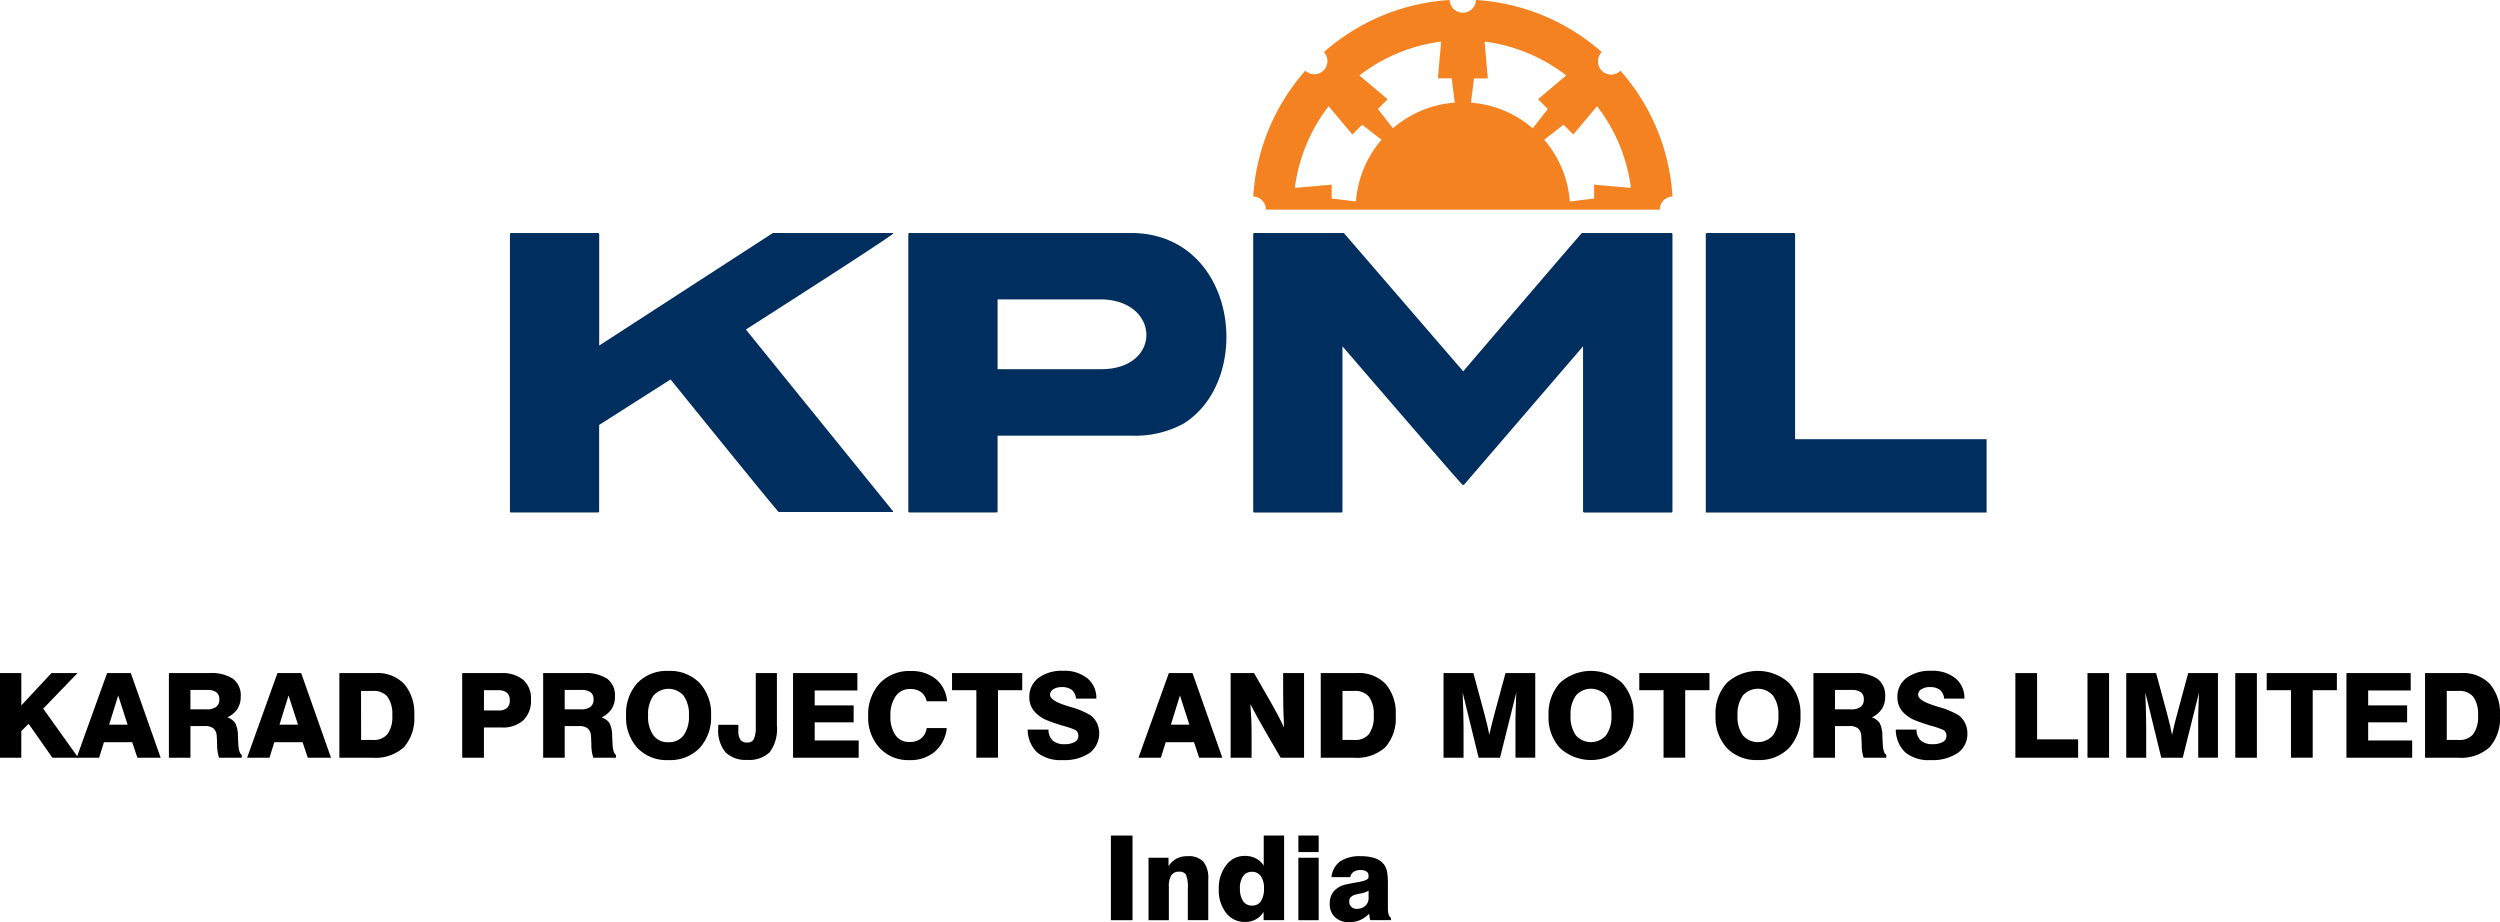
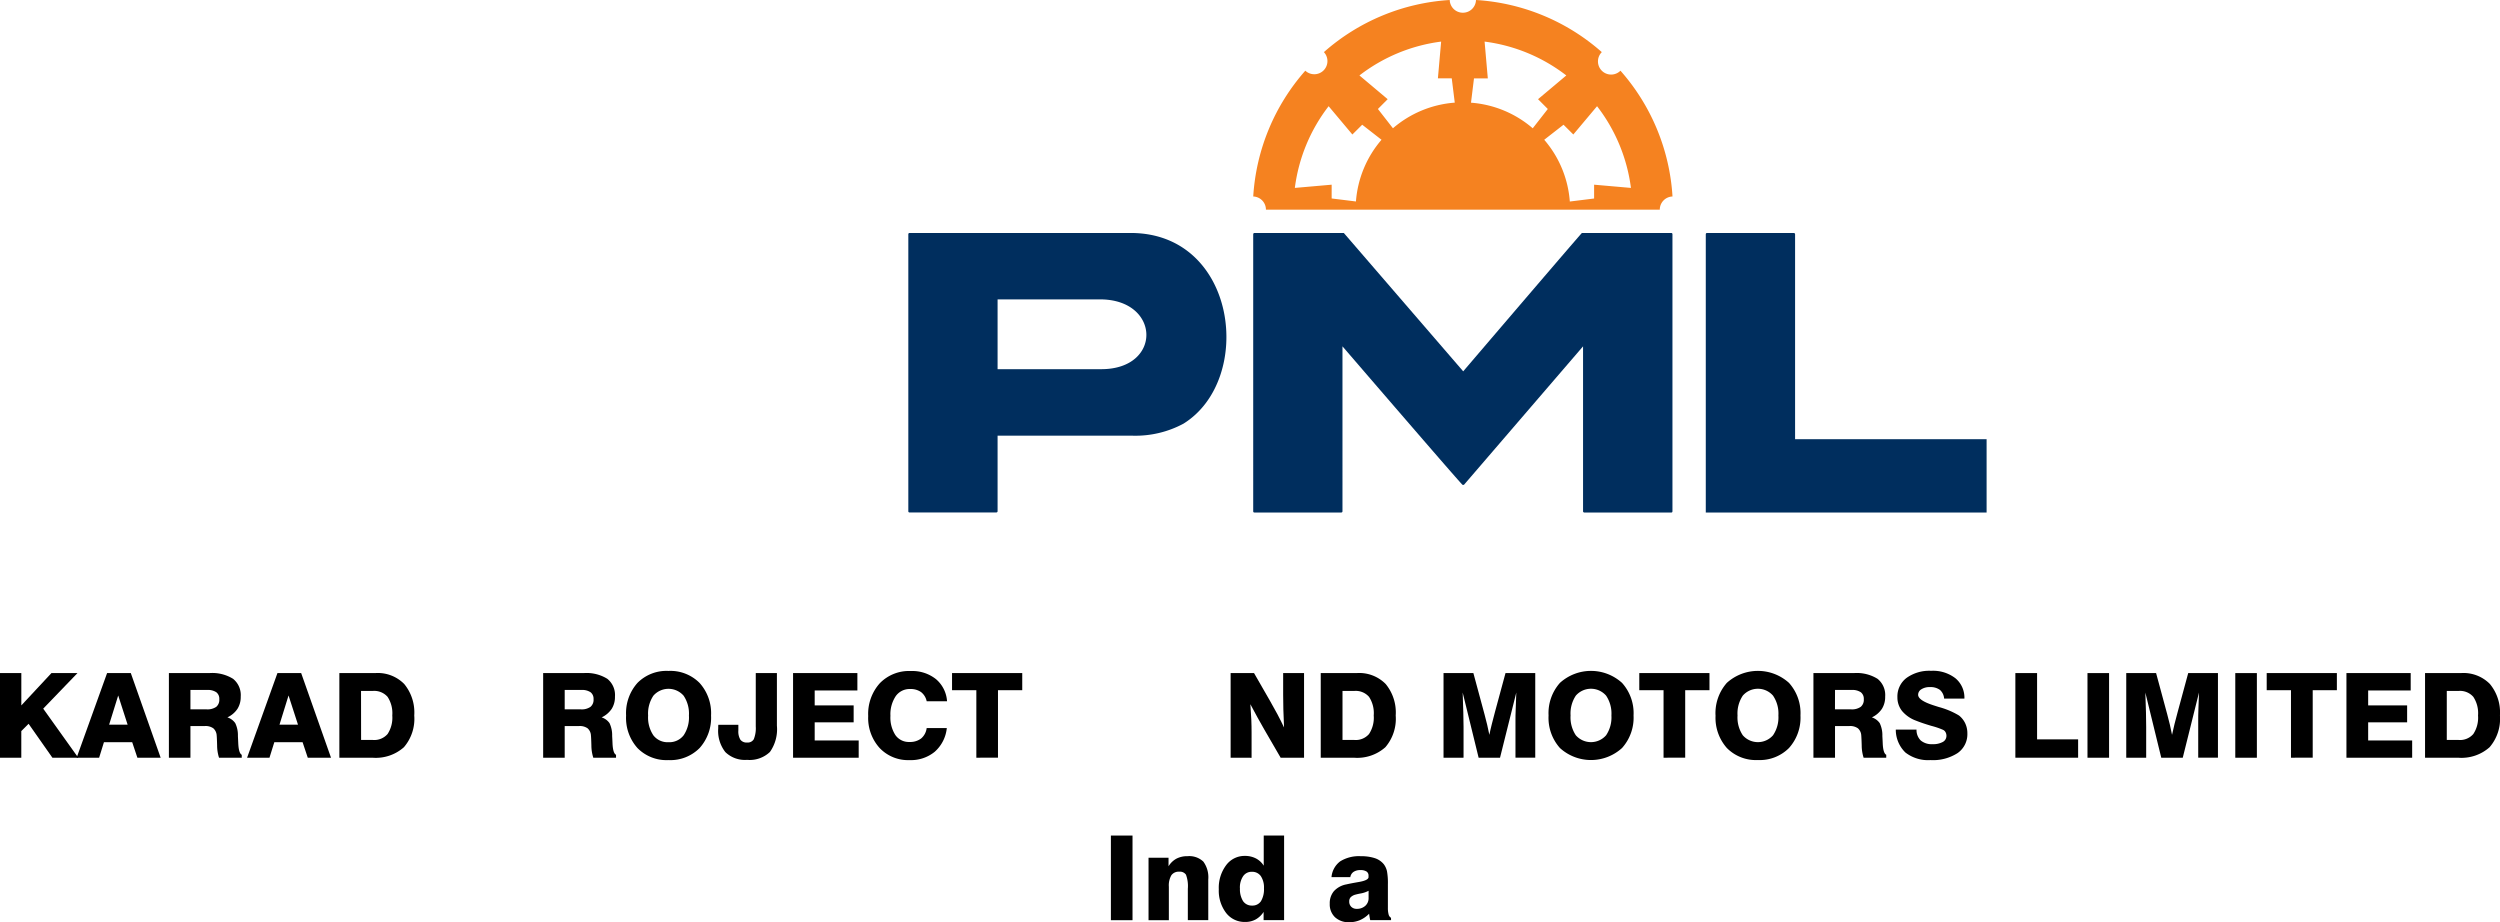
<svg xmlns="http://www.w3.org/2000/svg" width="201.028" height="74.157" viewBox="0 0 201.028 74.157">
  <defs>
    <clipPath id="clip-path">
      <rect id="Rectangle_351" data-name="Rectangle 351" width="201.028" height="74.157" fill="none" />
    </clipPath>
  </defs>
  <g id="Group_426" data-name="Group 426" transform="translate(0 0)">
    <g id="Group_425" data-name="Group 425" transform="translate(0 0)" clip-path="url(#clip-path)">
-       <path id="Path_1959" data-name="Path 1959" d="M17.695,8.038h6.978a.11.11,0,0,1,.1.107v8.945L38.741,8.038H48.4V8.1q-.9.706-11.812,7.687v.04L48.4,30.411v.061H39.2q-.143-.1-8.691-10.656l-5.741,3.659v6.936a.092.092,0,0,1-.1.1H17.695c-.072,0-.1-.035-.1-.1V8.145c.009-.072.047-.107.1-.107" transform="translate(23.41 10.696)" fill="#002e5e" />
      <path id="Path_1960" data-name="Path 1960" d="M38.517,13.378V18.99h8.342c4.916,0,4.776-5.612-.1-5.612Zm-7.078-5.34H49.22c8.591,0,9.971,11.784,4.24,15.336a8.143,8.143,0,0,1-4.055.965H38.517v6.072a.1.1,0,0,1-.1.1H31.439a.092.092,0,0,1-.1-.1V8.145a.1.1,0,0,1,.1-.107" transform="translate(41.7 10.696)" fill="#002e5e" />
      <path id="Path_1961" data-name="Path 1961" d="M58.95,8.038h6.981a.106.106,0,0,1,.1.107V24.619h15.4v5.9H58.85V8.145c.007-.072.044-.107.1-.107" transform="translate(78.314 10.696)" fill="#002e5e" />
      <path id="Path_1962" data-name="Path 1962" d="M43.336,8.038h7.186l9.6,11.125Q69.63,8.041,69.669,8.038h7.2a.1.1,0,0,1,.079.107V30.408c0,.07-.028.107-.079.107h-7a.1.1,0,0,1-.11-.107V17.154L60.18,28.292h-.107q-.087-.024-9.659-11.139V30.408c0,.07-.035.107-.1.107H43.336c-.072,0-.1-.037-.1-.107V8.145c.009-.07.044-.107.1-.107" transform="translate(57.536 10.696)" fill="#002e5e" />
      <path id="Path_1963" data-name="Path 1963" d="M61.149,0A16.826,16.826,0,0,1,71.266,4.191a1.058,1.058,0,0,0,1.5,1.494A16.821,16.821,0,0,1,76.951,15.8a1.06,1.06,0,0,0-1.023,1.058H44.258A1.058,1.058,0,0,0,43.237,15.8,16.835,16.835,0,0,1,47.425,5.685a1.057,1.057,0,0,0,1.494-1.494A16.838,16.838,0,0,1,59.037,0a1.056,1.056,0,0,0,1.056,1.023A1.053,1.053,0,0,0,61.149,0M54.473,10.316l-1.21-1.552.785-.788L51.777,6.067a13.565,13.565,0,0,1,6.57-2.722L58.086,6.3H59.2l.242,1.953a8.6,8.6,0,0,0-4.967,2.058m-2.979,5.89-1.953-.242V14.851l-2.96.259A13.543,13.543,0,0,1,49.3,8.54l1.909,2.275L52,10.029l1.552,1.21a8.586,8.586,0,0,0-2.056,4.967m15.14-4.967,1.552-1.21.788.785L70.884,8.54a13.568,13.568,0,0,1,2.725,6.57l-2.962-.259v1.112l-1.953.242a8.574,8.574,0,0,0-2.058-4.967M61.841,3.345a13.565,13.565,0,0,1,6.57,2.722L66.139,7.976l.785.788-1.212,1.552a8.582,8.582,0,0,0-4.964-2.058l.24-1.953H62.1Z" transform="translate(57.537 0)" fill="#f58220" fill-rule="evenodd" />
      <path id="Path_1964" data-name="Path 1964" d="M0,30.027V23.222H1.715v2.6l2.422-2.6H6.23l-2.755,2.86,2.818,3.946H4.214L2.3,27.3l-.587.587v2.14Z" transform="translate(0 30.901)" />
      <path id="Path_1965" data-name="Path 1965" d="M5.094,23.221H7l2.4,6.806H7.529L7.112,28.78H4.84l-.387,1.247H2.644Zm.163,4.149H6.744l-.757-2.347Z" transform="translate(3.518 30.901)" />
      <path id="Path_1966" data-name="Path 1966" d="M5.827,30.028V23.222H9.081a3.166,3.166,0,0,1,1.907.461,1.68,1.68,0,0,1,.615,1.431,1.791,1.791,0,0,1-.261.981,1.968,1.968,0,0,1-.811.688,1.223,1.223,0,0,1,.632.464,2.233,2.233,0,0,1,.214,1.033c.007.14.016.324.026.559.023.55.117.867.282.953v.235H9.859a3.213,3.213,0,0,1-.154-.988c-.012-.42-.023-.685-.035-.792a.834.834,0,0,0-.268-.583,1.07,1.07,0,0,0-.678-.184H7.559v2.547Zm1.732-3.89h1.3a1.242,1.242,0,0,0,.774-.2.734.734,0,0,0,.247-.618.653.653,0,0,0-.24-.557,1.2,1.2,0,0,0-.734-.184H7.559Z" transform="translate(7.754 30.902)" />
      <path id="Path_1967" data-name="Path 1967" d="M10.968,23.221h1.907l2.4,6.806H13.406l-.417-1.247H10.716l-.389,1.247h-1.8Zm.165,4.149H12.62l-.76-2.347Z" transform="translate(11.342 30.901)" />
      <path id="Path_1968" data-name="Path 1968" d="M11.708,30.029V23.221h2.9a2.98,2.98,0,0,1,2.317.881,3.6,3.6,0,0,1,.806,2.531,3.5,3.5,0,0,1-.832,2.55,3.4,3.4,0,0,1-2.515.846ZM13.456,28.6H14.4a1.416,1.416,0,0,0,1.186-.478,2.387,2.387,0,0,0,.378-1.489,2.392,2.392,0,0,0-.378-1.5,1.428,1.428,0,0,0-1.186-.475h-.949Z" transform="translate(15.58 30.901)" />
-       <path id="Path_1969" data-name="Path 1969" d="M15.946,30.028V23.222h3.112a2.658,2.658,0,0,1,1.8.545,2,2,0,0,1,.618,1.585,2.172,2.172,0,0,1-.611,1.664,2.445,2.445,0,0,1-1.755.578H17.694v2.433Zm1.748-3.8H18.85a1.02,1.02,0,0,0,.7-.2.789.789,0,0,0,.221-.62.756.756,0,0,0-.231-.608,1.053,1.053,0,0,0-.7-.2h-1.14Z" transform="translate(21.22 30.902)" />
      <path id="Path_1970" data-name="Path 1970" d="M18.739,30.028V23.222H22a3.163,3.163,0,0,1,1.9.461,1.672,1.672,0,0,1,.613,1.431,1.791,1.791,0,0,1-.261.981,1.983,1.983,0,0,1-.811.688,1.239,1.239,0,0,1,.634.464,2.239,2.239,0,0,1,.212,1.033c.009.14.019.324.028.559.021.55.114.867.284.953v.235H22.771a3.286,3.286,0,0,1-.154-.988c-.012-.42-.023-.685-.035-.792a.825.825,0,0,0-.268-.583,1.077,1.077,0,0,0-.681-.184H20.471v2.547Zm1.732-3.89h1.3a1.225,1.225,0,0,0,.771-.2.729.729,0,0,0,.249-.618.653.653,0,0,0-.24-.557,1.2,1.2,0,0,0-.734-.184H20.471Z" transform="translate(24.937 30.902)" />
      <path id="Path_1971" data-name="Path 1971" d="M21.6,26.732a3.646,3.646,0,0,1,.918-2.624,3.283,3.283,0,0,1,2.489-.96,3.306,3.306,0,0,1,2.5.965,3.631,3.631,0,0,1,.925,2.62,3.643,3.643,0,0,1-.925,2.62,3.306,3.306,0,0,1-2.5.965,3.269,3.269,0,0,1-2.489-.965,3.634,3.634,0,0,1-.918-2.62m1.771,0a2.577,2.577,0,0,0,.422,1.594,1.436,1.436,0,0,0,1.214.552,1.451,1.451,0,0,0,1.219-.552,2.576,2.576,0,0,0,.427-1.594,2.573,2.573,0,0,0-.427-1.592,1.612,1.612,0,0,0-2.433,0,2.584,2.584,0,0,0-.422,1.6" transform="translate(28.745 30.802)" />
      <path id="Path_1972" data-name="Path 1972" d="M24.789,27.379H26.4v.455a1.292,1.292,0,0,0,.165.748.619.619,0,0,0,.536.224.564.564,0,0,0,.538-.261A2.363,2.363,0,0,0,27.8,27.51V23.221h1.7v4.233a3.161,3.161,0,0,1-.562,2.112A2.358,2.358,0,0,1,27.1,30.2a2.255,2.255,0,0,1-1.748-.627,2.752,2.752,0,0,1-.571-1.909c0-.033,0-.077,0-.14s.007-.112.007-.142" transform="translate(32.972 30.901)" />
      <path id="Path_1973" data-name="Path 1973" d="M27.361,30.027V23.222h5.172v1.4H29.1v1.2h3.133v1.361H29.1v1.457h3.538v1.391Z" transform="translate(36.41 30.901)" />
      <path id="Path_1974" data-name="Path 1974" d="M36.274,27.739a2.945,2.945,0,0,1-.965,1.9,3.014,3.014,0,0,1-2.032.676,3.145,3.145,0,0,1-2.408-.977,3.591,3.591,0,0,1-.916-2.564,3.688,3.688,0,0,1,.932-2.638,3.268,3.268,0,0,1,2.492-.984,3.064,3.064,0,0,1,2.023.65,2.544,2.544,0,0,1,.893,1.781H34.656a1.257,1.257,0,0,0-.454-.739,1.456,1.456,0,0,0-.881-.245,1.363,1.363,0,0,0-1.156.576,2.622,2.622,0,0,0-.424,1.58,2.592,2.592,0,0,0,.4,1.55,1.317,1.317,0,0,0,1.133.552,1.465,1.465,0,0,0,.939-.284,1.3,1.3,0,0,0,.441-.832Z" transform="translate(39.86 30.806)" />
      <path id="Path_1975" data-name="Path 1975" d="M34.8,30.027V24.6H32.846V23.222h5.645V24.6H36.54v5.424Z" transform="translate(43.709 30.901)" />
-       <path id="Path_1976" data-name="Path 1976" d="M35.456,27.872h1.671a1.179,1.179,0,0,0,.343.876,1.364,1.364,0,0,0,.949.294,1.6,1.6,0,0,0,.82-.177.549.549,0,0,0,.291-.492.592.592,0,0,0-.07-.291.469.469,0,0,0-.2-.191,6.078,6.078,0,0,0-.928-.317c-.492-.145-.909-.287-1.245-.422a2.627,2.627,0,0,1-1.116-.769,1.732,1.732,0,0,1-.385-1.116,1.873,1.873,0,0,1,.734-1.55,3.136,3.136,0,0,1,1.983-.573,2.926,2.926,0,0,1,1.948.6,2.02,2.02,0,0,1,.723,1.636H39.341a1.027,1.027,0,0,0-.336-.7,1.271,1.271,0,0,0-.809-.226,1.209,1.209,0,0,0-.681.172.521.521,0,0,0-.263.443c0,.3.415.587,1.249.855.154.049.268.086.347.11l.072.023a6.275,6.275,0,0,1,1.615.681,1.774,1.774,0,0,1,.5.629,1.99,1.99,0,0,1-.606,2.389,3.66,3.66,0,0,1-2.184.566,2.978,2.978,0,0,1-2.021-.608,2.555,2.555,0,0,1-.769-1.841" transform="translate(47.183 30.797)" />
-       <path id="Path_1977" data-name="Path 1977" d="M41.723,23.221h1.9l2.4,6.806H44.161l-.417-1.247H41.469l-.389,1.247h-1.8Zm.163,4.149h1.487l-.757-2.347Z" transform="translate(52.266 30.901)" />
      <path id="Path_1978" data-name="Path 1978" d="M42.457,30.028V23.222H44.34l1.284,2.235c.212.366.41.725.6,1.081s.364.709.529,1.058q-.035-.769-.056-1.447c-.012-.448-.016-.844-.016-1.186V23.222h1.68v6.806H46.48l-1.333-2.3q-.238-.406-.513-.911c-.186-.338-.38-.7-.59-1.093.035.443.061.858.077,1.24s.021.72.021,1.014v2.053Z" transform="translate(56.499 30.902)" />
      <path id="Path_1979" data-name="Path 1979" d="M45.566,30.029V23.221h2.906a2.98,2.98,0,0,1,2.317.881,3.6,3.6,0,0,1,.806,2.531,3.512,3.512,0,0,1-.832,2.55,3.4,3.4,0,0,1-2.515.846Zm1.75-1.429h.949a1.408,1.408,0,0,0,1.184-.478,2.372,2.372,0,0,0,.378-1.489,2.377,2.377,0,0,0-.378-1.5,1.42,1.42,0,0,0-1.184-.475h-.949Z" transform="translate(60.636 30.901)" />
      <path id="Path_1980" data-name="Path 1980" d="M49.8,30.028V23.222h2.4l.895,3.312c.082.294.152.578.217.853s.121.543.172.8c.058-.275.121-.564.2-.869s.158-.627.254-.977l.846-3.123h2.391v6.806h-1.59V27.012c0-.214,0-.513.019-.9s.026-.825.047-1.326l-1.308,5.24H52.622l-1.282-5.24q.031.905.051,1.627c.012.485.019.86.019,1.13v2.482Z" transform="translate(66.276 30.902)" />
      <path id="Path_1981" data-name="Path 1981" d="M53.426,26.732a3.655,3.655,0,0,1,.916-2.624,3.715,3.715,0,0,1,4.99,0,3.632,3.632,0,0,1,.928,2.62,3.644,3.644,0,0,1-.928,2.62,3.708,3.708,0,0,1-4.99,0,3.643,3.643,0,0,1-.916-2.62m1.769,0a2.592,2.592,0,0,0,.422,1.594,1.619,1.619,0,0,0,2.436,0,2.576,2.576,0,0,0,.427-1.594,2.573,2.573,0,0,0-.427-1.592,1.614,1.614,0,0,0-2.436,0,2.6,2.6,0,0,0-.422,1.6" transform="translate(71.096 30.802)" />
      <path id="Path_1982" data-name="Path 1982" d="M58.507,30.027V24.6H56.556V23.222H62.2V24.6H60.248v5.424Z" transform="translate(75.261 30.901)" />
      <path id="Path_1983" data-name="Path 1983" d="M59.186,26.732a3.673,3.673,0,0,1,.911-2.624,3.721,3.721,0,0,1,4.995,0,3.631,3.631,0,0,1,.925,2.62,3.643,3.643,0,0,1-.925,2.62,3.311,3.311,0,0,1-2.5.965,3.278,3.278,0,0,1-2.492-.965,3.661,3.661,0,0,1-.911-2.62m1.767,0a2.577,2.577,0,0,0,.422,1.594,1.616,1.616,0,0,0,2.433,0,2.561,2.561,0,0,0,.431-1.594,2.558,2.558,0,0,0-.431-1.592,1.612,1.612,0,0,0-2.433,0,2.584,2.584,0,0,0-.422,1.6" transform="translate(78.761 30.802)" />
      <path id="Path_1984" data-name="Path 1984" d="M62.564,30.028V23.222H65.82a3.163,3.163,0,0,1,1.9.461,1.672,1.672,0,0,1,.613,1.431,1.791,1.791,0,0,1-.261.981,1.99,1.99,0,0,1-.809.688,1.242,1.242,0,0,1,.632.464,2.239,2.239,0,0,1,.212,1.033c.007.14.019.324.028.559.021.55.114.867.284.953v.235H66.6a3.286,3.286,0,0,1-.154-.988c-.012-.42-.026-.685-.035-.792a.825.825,0,0,0-.268-.583,1.07,1.07,0,0,0-.678-.184H64.3v2.547Zm1.732-3.89h1.3a1.227,1.227,0,0,0,.769-.2.729.729,0,0,0,.249-.618.653.653,0,0,0-.24-.557,1.2,1.2,0,0,0-.734-.184H64.3Z" transform="translate(83.256 30.902)" />
      <path id="Path_1985" data-name="Path 1985" d="M65.4,27.872h1.673a1.17,1.17,0,0,0,.343.876,1.355,1.355,0,0,0,.944.294,1.607,1.607,0,0,0,.825-.177.551.551,0,0,0,.294-.492.593.593,0,0,0-.072-.291.444.444,0,0,0-.2-.191,6.08,6.08,0,0,0-.928-.317c-.494-.145-.909-.287-1.247-.422a2.657,2.657,0,0,1-1.116-.769,1.741,1.741,0,0,1-.38-1.116,1.865,1.865,0,0,1,.732-1.55,3.139,3.139,0,0,1,1.986-.573,2.935,2.935,0,0,1,1.949.6,2.025,2.025,0,0,1,.72,1.636H69.293a1.027,1.027,0,0,0-.336-.7,1.268,1.268,0,0,0-.806-.226,1.206,1.206,0,0,0-.683.172.519.519,0,0,0-.266.443q0,.454,1.254.855c.149.049.266.086.345.11l.07.023a6.264,6.264,0,0,1,1.618.681,1.774,1.774,0,0,1,.5.629,1.867,1.867,0,0,1,.172.806,1.847,1.847,0,0,1-.781,1.583,3.653,3.653,0,0,1-2.182.566,2.968,2.968,0,0,1-2.018-.608,2.548,2.548,0,0,1-.774-1.841" transform="translate(87.037 30.797)" />
      <path id="Path_1986" data-name="Path 1986" d="M69.531,30.027V23.222h1.746v5.33h3.3v1.475Z" transform="translate(92.527 30.901)" />
      <rect id="Rectangle_348" data-name="Rectangle 348" width="1.736" height="6.806" transform="translate(167.857 54.124)" />
      <path id="Path_1987" data-name="Path 1987" d="M73.356,30.028V23.222h2.4l.895,3.312q.119.441.217.853c.065.275.119.543.17.8.061-.275.126-.564.2-.869s.161-.627.256-.977l.846-3.123H80.73v6.806H79.143V27.012c0-.214,0-.513.016-.9s.026-.825.047-1.326L77.9,30.028H76.172l-1.28-5.24q.031.905.051,1.627c.012.485.016.86.016,1.13v2.482Z" transform="translate(97.618 30.902)" />
      <rect id="Rectangle_349" data-name="Rectangle 349" width="1.736" height="6.806" transform="translate(179.742 54.124)" />
      <path id="Path_1988" data-name="Path 1988" d="M80.152,30.027V24.6H78.2V23.222h5.643V24.6H81.9v5.424Z" transform="translate(104.068 30.901)" />
      <path id="Path_1989" data-name="Path 1989" d="M80.953,30.027V23.222H86.12v1.4H82.7v1.2h3.133v1.361H82.7v1.457h3.538v1.391Z" transform="translate(107.727 30.901)" />
      <path id="Path_1990" data-name="Path 1990" d="M83.665,30.029V23.221h2.9a2.98,2.98,0,0,1,2.317.881,3.6,3.6,0,0,1,.806,2.531,3.5,3.5,0,0,1-.832,2.55,3.4,3.4,0,0,1-2.515.846ZM85.413,28.6h.949a1.408,1.408,0,0,0,1.184-.478,2.371,2.371,0,0,0,.38-1.489,2.376,2.376,0,0,0-.38-1.5,1.42,1.42,0,0,0-1.184-.475h-.949Z" transform="translate(111.336 30.901)" />
      <rect id="Rectangle_350" data-name="Rectangle 350" width="1.739" height="6.806" transform="translate(89.328 67.188)" />
      <path id="Path_1991" data-name="Path 1991" d="M39.625,34.684V29.661h1.608v.69a1.693,1.693,0,0,1,.634-.613,1.86,1.86,0,0,1,.89-.2,1.643,1.643,0,0,1,1.277.438,2.135,2.135,0,0,1,.394,1.438v3.268H42.785V32.157a2.624,2.624,0,0,0-.149-1.13.586.586,0,0,0-.545-.242.718.718,0,0,0-.632.289,1.645,1.645,0,0,0-.2.923v2.687Z" transform="translate(52.73 39.309)" />
      <path id="Path_1992" data-name="Path 1992" d="M47.3,28.827v6.8H45.652v-.66a1.821,1.821,0,0,1-.641.608,1.738,1.738,0,0,1-.846.2,1.874,1.874,0,0,1-1.529-.727,2.94,2.94,0,0,1-.587-1.9,3.027,3.027,0,0,1,.59-1.937,1.841,1.841,0,0,1,1.508-.748,1.922,1.922,0,0,1,.881.2,1.628,1.628,0,0,1,.634.587V28.827ZM43.75,33.069A1.811,1.811,0,0,0,44,34.1a.841.841,0,0,0,.727.357.815.815,0,0,0,.713-.352,1.868,1.868,0,0,0,.242-1.037,1.645,1.645,0,0,0-.254-.981.843.843,0,0,0-.723-.345.813.813,0,0,0-.7.354,1.63,1.63,0,0,0-.259.972" transform="translate(55.956 38.361)" />
-       <path id="Path_1993" data-name="Path 1993" d="M44.794,28.827h1.634v1.326H44.794Zm0,1.783h1.634v5.023H44.794Z" transform="translate(59.609 38.361)" />
      <path id="Path_1994" data-name="Path 1994" d="M50.807,34.683H49.131c-.019-.077-.035-.163-.049-.247s-.028-.177-.04-.27a2.335,2.335,0,0,1-.739.515,2.17,2.17,0,0,1-.855.168,1.6,1.6,0,0,1-1.147-.4,1.42,1.42,0,0,1-.424-1.081,1.5,1.5,0,0,1,.331-1.012,1.791,1.791,0,0,1,1-.548q.371-.084.937-.182c.569-.091.851-.228.851-.406V31.1a.383.383,0,0,0-.165-.331.862.862,0,0,0-.485-.112.952.952,0,0,0-.557.145.628.628,0,0,0-.259.42H46.017a1.777,1.777,0,0,1,.7-1.268,2.847,2.847,0,0,1,1.659-.413,3.513,3.513,0,0,1,1.13.158,1.549,1.549,0,0,1,.72.492,1.478,1.478,0,0,1,.254.562,5.3,5.3,0,0,1,.072,1.046v1.9a1.915,1.915,0,0,0,.061.536.427.427,0,0,0,.189.259ZM49,32.32a2.153,2.153,0,0,1-.664.221c-.156.03-.273.056-.352.079a.868.868,0,0,0-.417.212.469.469,0,0,0-.124.347.576.576,0,0,0,.165.431.6.6,0,0,0,.441.163.981.981,0,0,0,.685-.242A.817.817,0,0,0,49,32.9Z" transform="translate(61.05 39.308)" />
    </g>
  </g>
</svg>